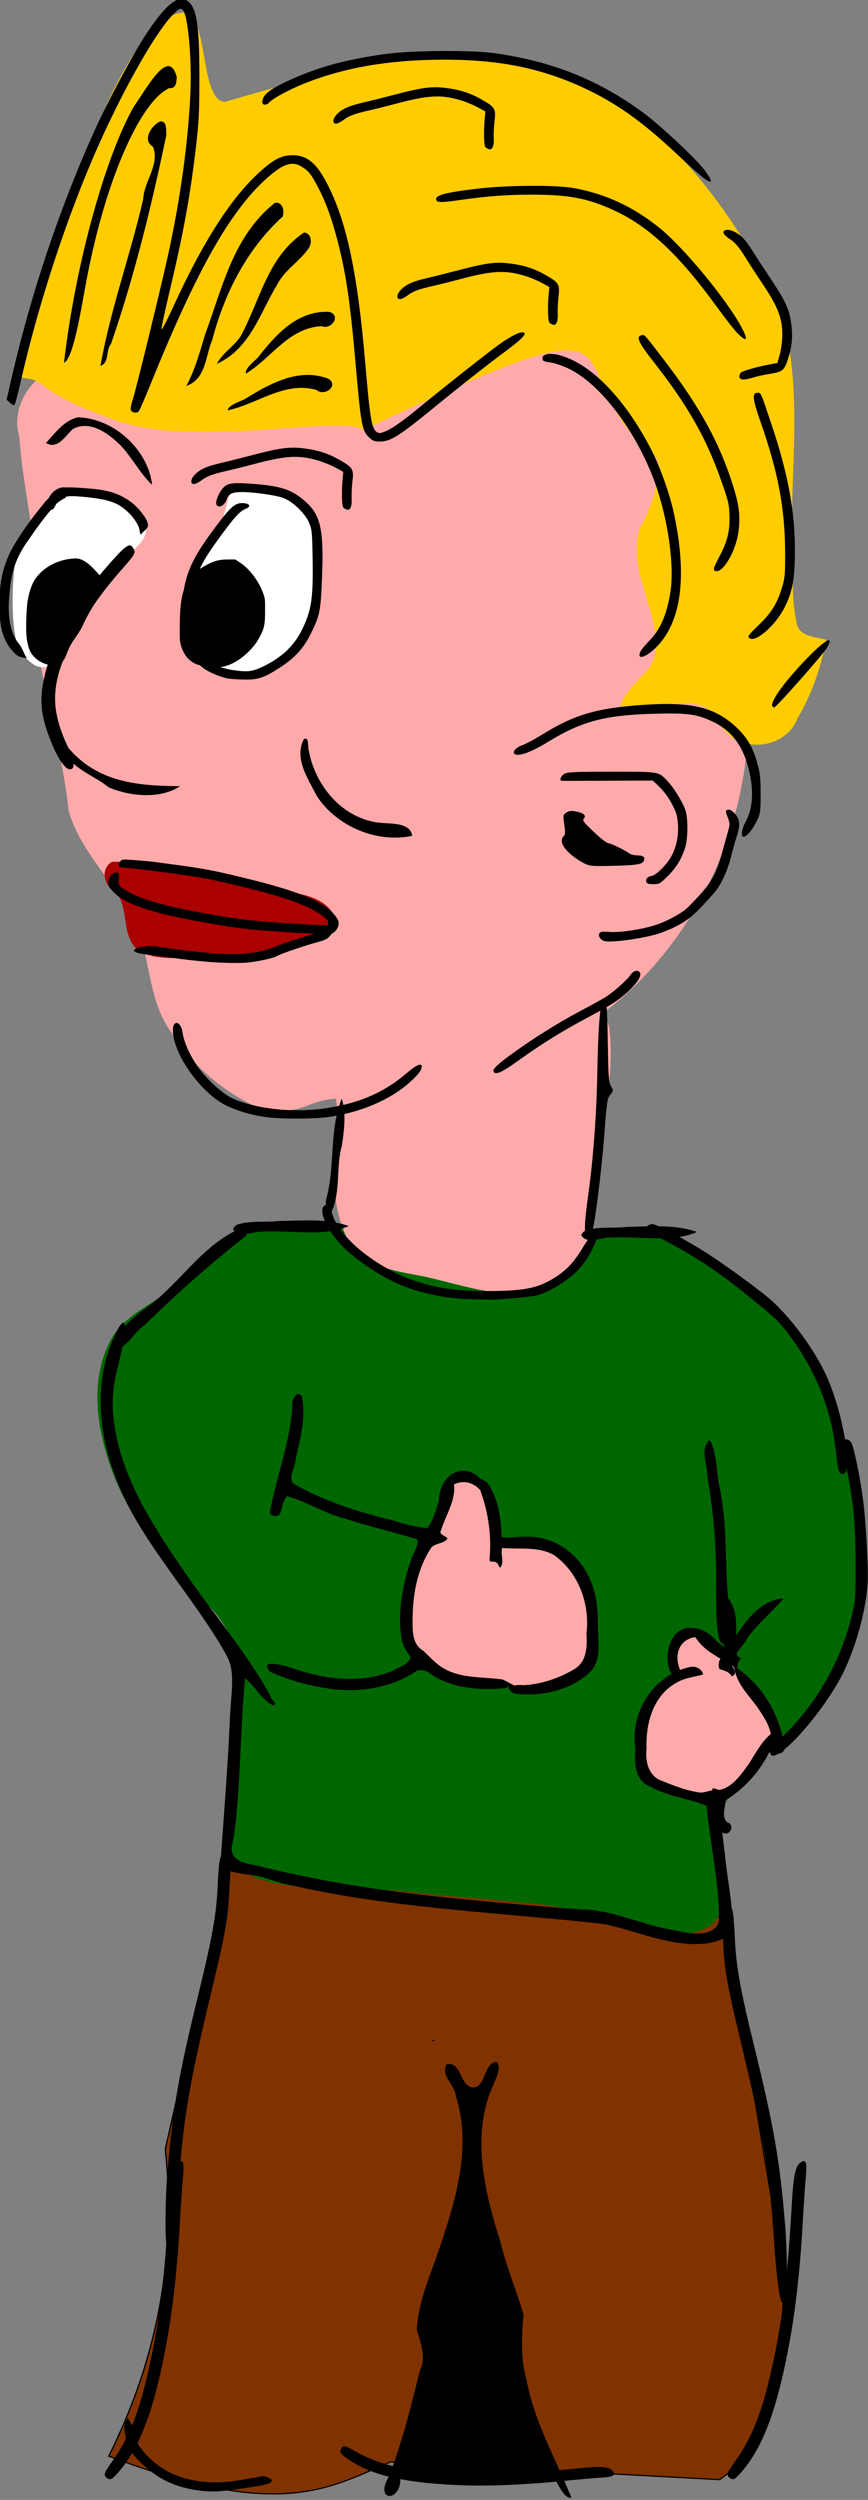
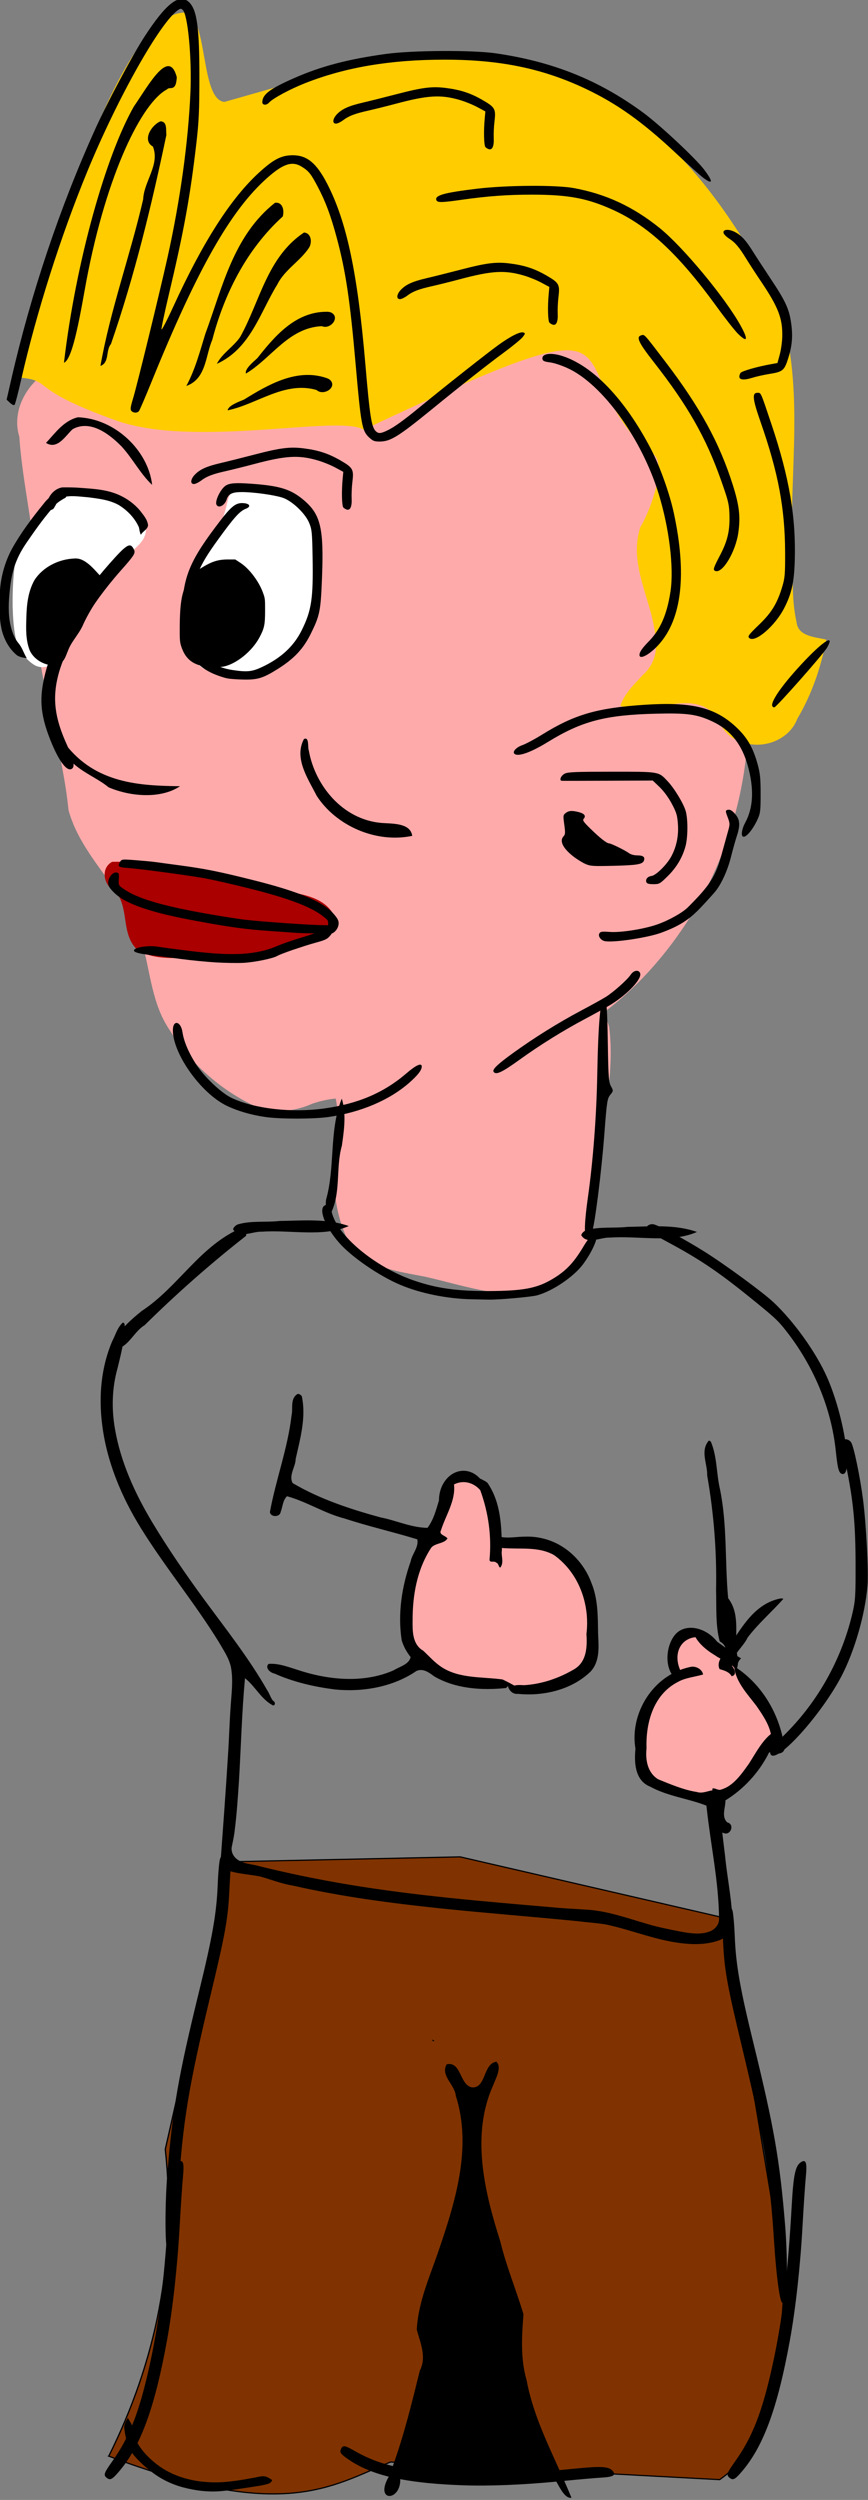
<svg xmlns="http://www.w3.org/2000/svg" xmlns:ns1="http://sodipodi.sourceforge.net/DTD/sodipodi-0.dtd" xmlns:ns2="http://www.inkscape.org/namespaces/inkscape" id="svg5233" ns1:docname="verontwaardigd.svg" viewBox="0 0 269.88 777.23" version="1.1" ns2:version="0.48.2 r9819">
  <rect x="0" y="0" width="269.88" height="777.23" fill="#808080" stroke="none" />
  <ns1:namedview id="base" bordercolor="#666666" ns2:pageshadow="2" ns2:window-y="0" fit-margin-left="0" pagecolor="#ffffff" ns2:window-height="1002" ns2:window-maximized="1" ns2:zoom="0.35" ns2:window-x="0" showgrid="false" borderopacity="1.0" ns2:current-layer="layer1" ns2:cx="160.63821" ns2:cy="472.87336" fit-margin-top="0" fit-margin-right="0" fit-margin-bottom="0" ns2:window-width="1680" ns2:pageopacity="0.0" ns2:document-units="px" />
  <g id="layer1" ns2:label="Laag 1" ns2:groupmode="layer" transform="translate(-214.36 -228.01)">
    <g id="g5088" transform="matrix(.403 0 0 .374 655.25 -504.93)">
      <path id="path5028" d="m-1010.1 4001.5c134.41 54.74 170.82 25.479 217.34 4.884l253.98 14.652c48.603-37.167 45.269-104.01 50.349-166.05l-46.605-300.89-203.99-50.78-176.93 4.07-50.544 239.02c9.144 91.795-7.169 176.32-43.596 255.09z" ns1:nodetypes="ccccccccc" style="stroke:#000000;stroke-width:1px;fill:#803300" ns2:connector-curvature="0" />
-       <path id="path4257" d="m-877.75 2981.1c-14.626 2.676-30.959 0.276-43.687 9.452-15.041 9.268-24.894 24.344-36.46 37.21-16.496 15.784-40.452 24.488-50.769 46.099-14.791 29.954-11.597 65.163-2.724 96.359 13.498 48.517 44.478 89.985 79.428 125.34 18.011 20.361 26.612 48.729 22.26 75.632-2.28 40.135-17.386 94.031-3.908 132.88 5.906 17.382 29.798 21.71 49.07 23.512 29.236 5.094 59.154 0.549 88.441 5.277 34.206 3.584 68.501 6.421 102.66 10.345 23.144 3.419 45.312 11.179 67.125 19.344 18.948 5.88 41.224 9.486 59.125-1.34 15.008-9.976 13.21-37.177 7.378-53.793-3.551-22.316 0.417-46.734 15.238-64.428 21.125-29.474 59.384-50.878 73.756-85.138 28.797-61.759 25.506-131.74 8.689-197.28-14.941-56.256-37.901-104.27-84.122-140.39-16.152-11.206-36.962-28.6-55.363-34.832-23.069-7.814-40.654-0.681-58.321-0.51-80.754 6.66-166-13.322-237.82-3.741z" ns1:nodetypes="ccccccccccccccccccscc" style="fill:#006700" ns2:connector-curvature="0" />
      <path id="path4254" d="m-776.38 2670.9c-55.556 4.693-103.5 49.354-116.31 102.95-5.587 16.007-11.876 34.468-4.051 50.817 13.795 17.46 41.533 12.743 54.511 31.234 12.005 17.255 8.63 39.345 6.727 58.965-2.528 28.206-0.454 58.244 13.691 83.349 14.158 15.913 36.475 18.722 56.158 22.921 27.84 6.812 56.125 17.787 85.236 13.319 19.68-4.052 37.856-19.239 41.218-39.694 6.803-26.921 4.776-55.006 9.135-82.293 3.215-32.785 9.925-65.78 6.04-98.784-6.457-26.229-29.446-42.863-44.344-64.038-13.602-19.131-24.244-41.103-43.437-55.525-18.124-14.582-41.07-24.011-64.572-23.224z" style="fill:#ffaaaa" ns2:connector-curvature="0" />
      <path id="path4251" d="m-674.91 2237.7c-13.818 0.326-27.178 4.578-41.016 5.015-20.13 1.766-40.403 0.137-60.218-3.541-39.16-3.754-78.522 4.079-115.35 17.104-20.806 7.319-40.826 16.837-60.358 26.919-27.57 2.015-52.048-12.959-77.03-22.037-31.73-3.489-58.966 31.469-50.228 61.578 3.086 49.731 17.247 98.866 12.352 148.97 2.073 54.712 20.562 107.07 25.594 161.42 10.224 40.879 46.705 69.018 56.691 110.01 6.551 24.516 7.504 51.177 21.505 73.145 15.391 26.795 38.576 49.374 66.19 63.31 14.019 5.926 30.194 4.233 43.648-2.361 14.734-5.429 32.684-7.47 46.078 2.406 16.829 10.46 30.016 28.41 50.648 31.542 18.388 0.743 32.897-13.526 42.536-27.676 21.952-31.049 49.443-58.299 81.497-78.854 29.49-22.678 53.257-52.26 71.866-84.324 43.205-75.446 55.111-167.82 33.321-251.92-7.851-32.404-20.528-63.382-34.349-93.626-13.494-36.882-21.911-77.1-47.277-108.23-16.102-19.073-41.335-29.368-66.102-28.853z" style="fill:#ffaaaa" ns2:connector-curvature="0" />
      <path id="path5030" d="m-1008.1 2676.5c-8.881 5.954-5.432 20.598 3.535 24.619 10.473 14.333 3.618 35.451 16.746 48.412 16.49 10.592 36.683 4.973 54.977 6.069 29.943 0.478 61.965-0.573 88.173-16.823 6.527-4.126 12.261-13.116 7.066-20.449-8.075-13.379-25.033-15.716-39.118-18.118-31.623-4.663-61.518-17.027-93.248-21.158-12.415-1.76-25.105-3.368-37.58-2.886l-0.324 0.197-0.227 0.138z" style="fill:#aa0000" ns2:connector-curvature="0" />
      <path id="path4248" d="m-952.4 1970.2c-56.771 3.033-114.23 248.09-130.8 302.99 33.392 2.647 5.869 7.956 78.511 35.999 61.148 23.606 172.99-5.176 191.17 7.809 231.56-117.43 144.99-57.334 220.03 18.786 17.03 2.655 1.34 48.633-6.443 62.024-9.93 32.282 10.202 62.686 11.856 94.474 1.156 10.802-2.282 21.29-10.067 28.612-6.598 7.785-14.164 15.368-17.258 25.537 22.297 10.005 47.434-11.734 68.656 3.321 7.83 8.967 11.43 22.778 23.969 26.274 16.43 7.61 37.767-0.915 43.91-18.824 11.189-20.273 18.245-42.799 22.34-65.727-8.68-2.29-21.885-2.573-22.968-14.755-4.878-23.287-1.804-47.336-3.585-70.948-0.733-66.34 9.948-135.24-12.542-199.12-126.31-265.9-286.83-204.34-425.28-162.17-19.371-2.211-11.99-74.57-31.489-74.274zm503.15 507.01c0.162 0.247 0.072-0.236 0 0z" ns1:nodetypes="ccsccccccccccccccccc" style="fill:#ffcc00" ns2:connector-curvature="0" />
      <path id="path4170" style="fill:#ffffff" ns2:connector-curvature="0" d="m-1040.8 2368.8c-5.868 0.697-11.06 3.964-15.548 7.625-5.175 4.821-8.366 11.276-12.703 16.761-2.587 3.474-5.541 6.607-7.592 10.398-3.086 5.334-3.853 11.573-4.949 17.534-2.088 14.146-2.865 28.474-2.669 42.767 0.214 8.63 0.71 17.292 2.221 25.801 1.961 8.896 6.707 17.514 14.333 22.741 3.772 2.494 9.342 2.795 12.781-0.454 4.51-3.899 7.199-9.343 10.188-14.391 2.927-5.272 5.636-10.772 6.771-16.741 1.401-5.89 3.05-11.91 6.709-16.848 5.981-9.429 14.402-16.955 22.999-23.94 5.326-4.65 8.906-10.853 12.337-16.938 2.625-4.271 6.459-7.561 9.714-11.314 2.924-3.461 5.097-7.864 4.693-12.503-0.306-7.151-4.11-13.764-9.106-18.718-4.01-3.8-8.585-7.138-13.728-9.213-6.533-2.104-13.486-1.546-20.241-1.999-5.404-0.187-10.799-0.723-16.211-0.567z" />
      <path id="path4158" d="m-964.89 3766.5c4.115-54.018 8.475-80.971 24.515-151.57 10.253-45.128 13.431-64.702 14.299-88.058 0.385-10.351 1.221-20.264 1.857-22.029 1.54-4.269 4.599-6.775 7.149-5.858 1.724 0.621 1.963 1.954 1.426 7.946-0.355 3.96-1.021 15.434-1.479 25.498-1.028 22.58-3.115 34.972-14.498 86.076-16.976 76.215-21.353 104.92-24.835 162.87-1.587 26.422-4.156 47.605-6.02 49.635-0.762 0.83-1.585 0.631-2.384-0.577-1.944-2.937-1.961-38.593-0.031-63.925z" style="fill:#000000" ns2:connector-curvature="0" />
      <path id="path4225" d="m-914.21 2981.6c4.454 8.309 15.042 1.591 22.175 2.034 22.047-1.705 47.316 4.764 67.086-4.692-16.846-6.478-35.735-4.495-53.514-4.227-10.731 1.329-22.226-0.499-32.44 2.978-1.476 0.896-2.855 2.184-3.307 3.907z" style="fill:#000000" ns2:connector-curvature="0" />
      <path id="path4221" d="m-906.91 2980.1c-32.741 14.704-49.257 49.323-77.882 69.515-10.099 8.817-19.984 18.729-24.93 31.453 13.492 2.886 17.845-13.73 27.242-19.69 24.667-26.23 50.883-51.179 78.32-74.341 0.316-1.963 0.446-8.429-2.75-6.937z" style="fill:#000000" ns2:connector-curvature="0" />
      <path id="path4196" d="m-999.38 3059.3c-4.184 4.178-5.5 10.155-8.044 15.308-8.655 21.829-10.48 45.893-7.808 69.084 3.45 30.711 14.76 60.106 30.133 86.758 18.6 32.26 41.378 61.895 59.863 94.226 3.586 6.745 7.904 13.327 9.392 20.939 1.933 11.127 0.335 22.436-0.278 33.609-0.89 13.322-1.173 26.676-2.028 40.001-1.749 30.906-3.932 61.785-6.01 92.67 9.395 5.559 20.616 5.502 31 7.781 8.317 2.545 16.38 6.035 24.995 7.511 37.247 9.148 75.282 14.593 113.36 18.881 35.088 3.991 70.292 6.84 105.4 10.617 7.483 0.938 15.02 1.542 22.461 2.755 20.769 4.687 40.436 14.017 61.802 16.032 9.295 0.901 19.007 0.368 27.639-3.483 6.339-4.216 8.862-12.326 8.392-19.639-0.843-16.71-4.012-33.183-5.507-49.831-1.718-14.594-2.944-29.263-5.478-43.748-0.914-2.999-3.226-5.322-5.75-7.062-3.395 2.587-3.509 7.312-2.928 11.168 3.055 30.66 9.279 61.059 9.522 91.957 0.178 4.675-3.11 8.876-7.354 10.546-6.691 2.756-14.153 1.604-21.053 0.35-9.122-1.961-18.289-3.801-27.173-6.7-15.371-4.806-30.642-10.867-46.884-11.841-9.275-0.634-18.563-1.112-27.812-2.102-51.67-4.777-103.44-9.402-154.57-18.536-24.626-4.411-49.073-9.842-73.221-16.384-4.889-1.016-10.214-1.638-14.094-5.113-3.117-2.624-4.648-6.958-3.625-10.938 0.851-4.454 1.777-8.896 2.161-13.422 1.559-13.385 2.383-26.845 3.217-40.29 1.559-28.532 2.227-57.12 4.653-85.6 7.934 6.74 12.203 17.142 21.375 22.531 2.329 0.575 2.038-3.224 0.273-3.737-1.966-2.61-2.677-5.916-4.434-8.662-14.098-26.722-32.051-51.1-49.024-76.011-14.271-20.99-27.904-42.44-40.252-64.623-13.225-23.971-23.995-49.682-28.282-76.86-2.68-16.679-2.286-33.944 2.013-50.323 2.668-12.036 5.814-24.168 5.456-36.596-0.184-0.615-0.735-1.538-1.5-1.219z" style="fill:#000000" ns2:connector-curvature="0" />
      <path id="path4146" d="m-547.61 3157.9c-6.148 8.43-0.515 19.016-0.815 28.311 5.13 31.594 7.483 63.485 6.86 95.404 0.408 14.135-0.549 29.061 2.832 42.631 10.622 5.906-0.655 20.596 8.605 26.341 8.181-2.218 4.828-13.293 4.32-19.179-1.174-14.395 2.678-30.211-6.434-43.114-2.597-30.186-0.607-60.673-6.313-90.654-2.822-13.019-2.12-26.824-6.981-39.34-0.44-0.535-1.586-1.645-2.075-0.4z" style="fill:#000000" ns2:connector-curvature="0" />
      <path id="path4142" d="m-499.64 3417.7c-0.857-2.445 1.394-5.674 11.593-16.632 25.222-27.098 43.343-62.164 51.61-99.868 2.35-10.717 2.584-14.643 2.506-42.081-0.096-33.759-1.804-52.423-7.491-81.818-1.894-9.792-3.158-18.565-2.809-19.495 0.964-2.568 5-2.023 6.864 0.927 2.017 3.191 6.812 27.966 9.151 47.278 2.47 20.389 4.373 59.493 3.491 71.732-1.709 23.728-10.113 55.09-20.334 75.888-16.329 33.223-51.088 74.027-54.58 64.072z" style="fill:#000000" ns2:connector-curvature="0" />
      <path id="path5081" d="m-864.41 3118.5c-6.02 3.933-3.352 12.02-4.688 17.937-2.903 27.22-12.084 53.225-16.656 80.125 0.198 4.574 7.812 4.592 8.25 0.031 1.661-4.33 1.528-9.528 4.906-13.062 15.418 4.578 28.788 14.178 44.313 18.5 18.501 6.529 37.599 11.184 56.219 17.344 1.275 6.612-4.027 12.014-5.094 18.281-6.891 20.965-10.06 43.559-6.969 65.5 1.328 5.112 3.845 9.867 6.938 14.125-1.357 6.208-8.553 7.847-13.188 11-23.634 11.147-51.27 7.956-75.125-0.781-6.874-2.297-13.915-5.223-21.312-4.594-3.043 3.238 1.248 7.381 4.562 8.031 14.522 7.023 30.424 10.976 46.344 13.188 21.943 2.414 45.173-2.066 63.156-15.313 5.041-2.54 9.853 1.327 13.562 4.344 16.311 10.414 36.738 11.913 55.469 9.812 0.788-0.453 1.266-1.127 1.5-1.875 0.885 3.817 3.627 7.204 7.813 6.719 20.13 2.193 41.953-3.665 56.125-18.625 7.487-8.91 6.059-21.189 5.687-31.969-0.203-13.983-0.027-28.322-5.125-41.594-5.823-17.251-19.494-32.416-37.5-37-4.318-1.145-8.816-1.673-13.281-1.5-6.163-0.073-12.371 1.416-18.5 0.375-0.511-15.717-2.348-31.709-10.938-45.125-1.122-1.094-2.541-1.85-3.938-2.531-0.477-0.522-1.104-0.791-1.719-0.875-3.369-4.079-7.879-6.594-12.844-6.594-10.435 0-18.906 11.005-18.906 24.594v0.031c-2.235 7.915-4.117 16.014-8.844 22.812-12.656-0.149-24.186-6.219-36.406-8.719-23.485-6.965-46.894-15.258-67.656-28.5-3.185-6.668 2.265-13.291 2.344-20.031 3.526-17.05 8.205-34.627 4.75-52.094-0.675-1.11-1.871-2.147-3.25-1.969z" style="fill:#000000" ns2:connector-curvature="0" />
      <path id="path5039" d="m-736.44 3191.8c5.004 0 9.559 2.551 12.938 6.688 6.291 18.465 8.872 38.342 7.156 57.781 0.106 3.077 3.761 0.543 5.188 2.5 1.99 0.453 1.93 4.749 3.281 3.844 2.912-4.262 0.227-9.624 1.094-14.375-0.006-0.557-0.024-1.128-0.031-1.688 13.651 1.315 28.13-1.583 40.344 5.969 19.522 15.166 27.631 41.468 24.906 65.469 0.621 10.215 0.363 22.94-9.188 29.188-11.657 7.503-25.122 12.554-39 13.438-13.184-0.908-0.937 3.307-16.594-4.781-15.784-2.297-33.255-0.597-46.969-10.25-5.466-3.901-9.206-8.618-14.125-13.594-8.515-5.235-8.321-16.438-8.25-25.25-0.031-20.913 3.396-42.613 14.531-60.656 3.285-3.713 9.971-3.101 12.375-7.438-1.434-2.504-7.002-2.966-5-6.844 3.646-12.478 11.465-24.725 10.031-38.062 2.255-1.237 4.713-1.938 7.312-1.938z" ns1:nodetypes="sccccccccccccccccccs" style="fill:#ffaaaa" ns2:connector-curvature="0" />
      <path id="path4118" d="m-717.09 3040.1c-1.615-0.044-7.559-0.181-13.208-0.305-18.82-0.412-39.331-4.89-54.914-11.989-16.51-7.521-37.731-23.286-47.309-35.146-11.052-13.686-16.125-28.419-10.679-31.012 2.445-1.164 4 0.659 5.245 6.15 4.385 19.341 33.248 45.172 62.85 56.246 17.723 6.63 33.508 9.05 58.276 8.934 24.994-0.117 35.879-2.123 46.775-8.62 11.798-7.035 18.223-14.017 26.232-28.507 6.476-11.717 11.723-14.912 9.856-6.001-1.032 4.926-5.129 13.339-9.985 20.502-7.154 10.555-23.571 22.603-35.658 26.169-4.537 1.339-30.097 3.779-37.481 3.578z" style="fill:#000000" ns2:connector-curvature="0" />
      <path id="path4108" d="m-889.24 2888.3c-11.005-1.71-21.508-5.003-29.899-9.375-19.815-10.325-41.5-43.117-41.5-62.756 0-9.036 6.185-7.612 7.422 1.709 0.972 7.329 4.691 16.845 10.224 26.161 6.399 10.774 19.755 24.423 27.89 28.503 17.873 8.963 46.038 12.393 71.148 8.665 26.133-3.88 46.098-13.075 63.557-29.27 7.423-6.886 11.76-8.962 11.76-5.63 0 2.953-2.829 6.979-9.199 13.09-15.391 14.767-37.708 25.033-62.801 28.888-11.508 1.768-37.265 1.776-48.601 0.015z" style="fill:#000000" ns2:connector-curvature="0" />
      <path id="path4106" d="m-641.56 2987.7c-1.911-1.383-1.504-12.704 1.192-33.173 3.89-29.536 6.542-66.948 7.12-100.46 0.76-44.042 2.446-64.226 5.366-64.226 1.813 0 2.36 7.315 2.815 37.658 0.419 27.915 0.686 31.802 2.421 35.192 1.94 3.792 1.937 3.827-0.549 7.173-2.305 3.101-2.658 5.633-4.558 32.631-2.243 31.869-7.424 75.93-9.684 82.359-1.446 4.113-1.92 4.441-4.123 2.847z" style="fill:#000000" ns2:connector-curvature="0" />
      <path id="path4104" d="m-713.2 2850.7c-1.185-1.917 2.88-6.132 15.143-15.699 16.046-12.519 34.891-25.174 52.419-35.2 7.975-4.562 16.525-9.665 19-11.34 5.948-4.026 16.562-14.217 19.122-18.358 2.389-3.866 6.348-4.548 7.388-1.272 1.45 4.567-9.392 17.102-22.323 25.81-3.128 2.107-12.212 7.564-20.187 12.128-16.795 9.611-34.855 21.709-50.068 33.54-14.08 10.95-18.701 13.293-20.494 10.392z" style="fill:#000000" ns2:connector-curvature="0" />
      <path id="path4102" d="m-1055.2 2574.8c-7.867-21.466-8.774-34.971-3.757-55.975 6.556-27.45 24.386-60.096 49.512-90.654 13.516-16.438 16.026-17.963 18.837-11.445 1.238 2.869 0.116 4.76-10.418 17.567-23.169 28.168-42.356 62.784-48.078 86.739-4.587 19.202-2.74 35.429 6.535 57.426 5.554 13.171 6.599 18.738 3.841 20.461-3.809 2.381-10.178-6.944-16.472-24.118z" style="fill:#000000" ns2:connector-curvature="0" />
      <path id="path4100" d="m-927.14 2759.8c-7.15-0.438-19.525-1.742-27.5-2.899-7.975-1.156-18.302-2.594-22.949-3.194-9.21-1.19-13.051-2.311-13.051-3.807 0-2.682 11.023-4.528 18.732-3.138 3.172 0.572 14.318 2.168 24.768 3.547 33.393 4.407 51.348 3.223 67.581-4.454 3.452-1.632 12.158-4.853 19.347-7.157 7.189-2.304 14.145-5.02 15.456-6.035 2.475-1.916 7.594-2.499 8.538-0.971 0.297 0.481-0.791 2.714-2.419 4.961-2.654 3.664-3.866 4.355-11.732 6.692-10.225 3.037-26.886 9.228-29.772 11.062-3.34 2.122-17.516 5.248-26 5.733-4.4 0.252-13.85 0.099-21-0.339z" style="fill:#000000" ns2:connector-curvature="0" />
      <path id="path4098" d="m-627.38 2742.1c-3.13-0.676-5.423-4.171-4.217-6.425 0.817-1.526 1.942-1.694 8.203-1.222 8.499 0.641 26.204-2.381 36.369-6.207 8.837-3.326 19.524-9.747 23.689-14.232 17.172-18.491 21.396-25.669 26.168-44.472 1.855-7.309 4.071-15.924 4.923-19.144 1.454-5.489 1.431-6.193-0.365-11.303-1.718-4.888-1.753-5.512-0.336-6.055 2.093-0.803 4.316 0.679 7.057 4.704 2.791 4.098 2.872 8.771 0.299 17.153-1.073 3.495-3.101 11.305-4.508 17.355-2.493 10.727-7.113 21.798-11.746 28.147-1.263 1.731-6.237 7.668-11.053 13.194-9.31 10.682-16.698 15.814-30.944 21.494-10.47 4.175-36.94 8.438-43.54 7.012z" style="fill:#000000" ns2:connector-curvature="0" />
      <path id="path4096" d="m-865.54 2735.2c-1.925-0.175-10.25-0.809-18.5-1.41-20.265-1.476-31.124-3.05-58.635-8.501-35.359-7.006-54.552-14.133-63.332-23.52-3.543-3.787-4.533-5.591-4.533-8.254 0-4.327 3.432-8.9 6.365-8.482 1.915 0.273 2.102 0.839 1.818 5.5-0.31 5.098-0.235 5.255 4 8.375 10.018 7.378 27.834 13.272 58.409 19.322 12.599 2.493 28.308 5.222 34.908 6.065 12.9 1.647 51.36 4.52 60.691 4.534 6.41 0.01 7.344 0.741 5.661 4.434-1.165 2.557-1.252 2.574-12.263 2.415-6.099-0.088-12.664-0.303-14.59-0.478z" style="fill:#000000" ns2:connector-curvature="0" />
      <path id="path4094" d="m-595.33 2693.1c-0.902-2.351 0.979-4.814 3.951-5.172 3.332-0.401 11.744-9.293 15.15-16.016 4.123-8.136 5.892-17.329 5.23-27.176-0.492-7.32-1.148-9.666-4.727-16.896-2.559-5.17-6.176-10.482-9.415-13.826l-5.26-5.431-34.369 0.159c-18.903 0.087-34.963 0.122-35.689 0.077-2.45-0.153-0.781-4.513 2.32-6.062 2.482-1.24 8.701-1.5 36-1.509 37.215-0.012 36.07-0.22 43.136 7.819 5.231 5.951 12.418 18.748 14.039 24.996 1.779 6.859 1.678 21.872-0.196 29.214-2.402 9.408-6.938 17.606-13.725 24.805-6.033 6.4-6.456 6.655-11.045 6.655-3.495 0-4.94-0.438-5.399-1.636z" style="fill:#000000" ns2:connector-curvature="0" />
      <path id="path4090" d="m-642.42 2677.9c-2.352-1.109-6.529-3.914-9.282-6.236-8.177-6.895-10.892-13.041-7.444-16.851 1.256-1.387 1.333-2.935 0.48-9.579-0.964-7.511-0.906-8.015 1.113-9.674 2.449-2.011 4.85-2.172 10.214-0.682 4.222 1.172 5.567 3.177 3.667 5.465-1.05 1.265-0.225 2.588 5.138 8.236 7.351 7.742 12.631 12.231 14.386 12.231 1.531 0 12.194 5.637 15.388 8.135 1.476 1.155 4.007 1.865 6.643 1.865 4.434 0 5.991 1.484 4.804 4.577-1.09 2.84-5.588 3.626-23.332 4.08-16.009 0.41-17.864 0.276-21.777-1.568z" style="fill:#000000" ns2:connector-curvature="0" />
      <path id="path4088" d="m-628.64 2671c0-2.563-8.191-7.174-12.743-7.174-2.254 0-1.324 2.765 1.82 5.411 2.166 1.823 4.238 2.589 7 2.589 2.158 0 3.923-0.372 3.923-0.826z" style="fill:#000000" ns2:connector-curvature="0" />
      <path id="path4086" d="m-645.74 2652.2c-2.56-2.725-3.901-3.052-3.901-0.951 0 1.745 3.959 4.7 5.238 3.909 0.502-0.31-0.1-1.641-1.337-2.958z" style="fill:#000000" ns2:connector-curvature="0" />
      <path id="path4082" d="m-667.35 2229.7c-0.821-0.216-2.059-0.99-2.75-1.721-1.226-1.296-1.501-13.355-0.553-24.266l0.472-5.437-6.263-3.641c-3.445-2.002-9.657-4.694-13.805-5.981-14.503-4.5-24.431-3.85-48.994 3.207-6.963 2.001-16.506 4.566-21.206 5.702-10.489 2.534-15.117 4.431-19.407 7.957-1.817 1.494-4.238 2.781-5.38 2.86-3.196 0.223-2.91-3.935 0.535-7.787 3.961-4.429 9.097-6.917 19.873-9.625 5.27-1.324 17.158-4.533 26.419-7.13 19.94-5.592 27.23-6.555 38.103-5.031 11.19 1.569 18.851 4.312 28.022 10.032 9.597 5.987 10.311 7.391 9.113 17.924-0.468 4.12-0.723 10.301-0.565 13.736 0.297 6.479-1.037 9.877-3.612 9.201z" style="fill:#000000" ns2:connector-curvature="0" />
      <path id="path4080" d="m-1048.5 2572.1c3.771 25.662 24.995 30.25 38.254 42.116 17.326 7.983 40.527 9.652 55.124-0.912-30.749-0.413-65.178-2.071-88.56-35.156-1.707-1.651-3.006-5.064-4.818-6.047z" style="fill:#000000" ns2:connector-curvature="0" />
      <path id="path4078" d="m-521.04 2655c-1.346-1.346-0.446-6.632 1.927-11.313 6.306-12.445 6.993-28.007 2.083-47.205-4.629-18.099-13.488-30.046-27.466-37.039-12.016-6.011-19.172-7.067-43.554-6.426-38.968 1.024-57.146 6.168-83.401 23.597-12.365 8.209-22.038 12.068-25.26 10.076-2.528-1.562 0.543-5.59 5.751-7.543 2.652-0.995 9.492-4.934 15.2-8.755 24.867-16.645 42.282-22.127 78.622-24.749 36.424-2.628 54.355 1.958 70.603 18.058 8.86 8.779 13.51 17.367 17.096 31.574 1.866 7.393 2.261 11.669 2.261 24.46-0 13.847-0.241 16.072-2.261 20.864-3.896 9.245-9.635 16.368-11.602 14.401z" style="fill:#000000" ns2:connector-curvature="0" />
      <path id="path4074" d="m-1011.7 4019.5c-2.654-2.269-2.135-3.947 4.166-13.461 13.61-20.552 21.184-41.624 29.177-81.172 7.458-36.901 11.618-74.526 14.665-132.65 1.286-24.527 2.768-31.994 6.945-35.001 4.011-2.887 4.971 0.148 3.878 12.254-0.561 6.212-1.7 24.533-2.53 40.714-1.72 33.493-5.32 68.633-9.699 94.664-9.564 56.854-20.533 88.939-37.648 110.12-4.869 6.027-6.338 6.771-8.954 4.535z" style="fill:#000000" ns2:connector-curvature="0" />
      <path id="path4070" d="m-498.07 2546.9c-1.776-2.873 5.837-15.296 19.067-31.115 18.212-21.777 30.006-30.819 23.073-17.691-2.808 5.318-39.182 49.691-40.733 49.691-0.473 0-1.106-0.398-1.407-0.885z" style="fill:#000000" ns2:connector-curvature="0" />
      <path id="path4160" style="fill:#ffffff" ns2:connector-curvature="0" d="m-888.47 2363.5c-8.079 1.023-16.356 0.966-24.219 3.313-3.737 2.08-5.055 6.478-5.894 10.388-1.833 7.966-3.524 16.349-8.625 22.975-4.688 6.263-10.476 11.992-13.075 19.544-1.994 7.363-3.2 15.198-7.593 21.626-3.314 5.261-5.338 11.582-4.41 17.832 0.982 13.086 0.438 26.412 3.742 39.217 1.934 6.629 5.379 13.31 11.45 17.011 7.602 4.557 16.69 5.368 25.363 5.494 10.829 0.031 21.85-2.729 30.805-8.967 10.789-7.018 19.505-16.802 26.674-27.402 2.275-3.913 2.833-8.572 2.383-13.017-0.273-5.675-0.093-11.538 1.93-16.952 1.564-4.784 2.748-9.852 2.008-14.906-0.451-5.134-1.674-10.352-0.444-15.478 0.966-5.635 2.798-11.506 1.002-17.174-1.911-6.57-5.632-12.409-9.289-18.123-6.312-9.239-13.909-17.958-23.699-23.607-2.481-1.305-5.306-1.954-8.109-1.774z" />
      <path id="path4068" d="m-918.53 2523.7c-2.415-0.474-7.221-2.187-10.68-3.805-16.528-7.734-24.438-22.495-24.42-45.574 0.024-32.172 4.536-45.701 25.194-75.54 12.616-18.224 15.874-21.268 22.257-20.797 5.04 0.372 5.987 2.955 1.729 4.719-4.581 1.897-9.11 7.327-21.42 25.68-15.72 23.436-18.617 31.756-20.329 58.398-1.889 29.4 8.777 46.234 31.647 49.944 11.134 1.806 14.976 1.394 22.53-2.421 14.774-7.461 24.665-17.318 30.816-30.714 7.567-16.479 8.922-26.303 8.358-60.628-0.343-20.86-0.56-23.164-2.701-28.682-3.102-7.992-13.341-18.367-20.595-20.867-6.681-2.302-22.307-4.62-31.204-4.627-7.658-0.01-10.392 1.469-11.896 6.42-1.492 4.912-6.474 7.412-7.813 3.921-1.236-3.221 3.465-13.328 7.37-15.847 3.061-1.975 7.677-2.324 19.185-1.45 21.955 1.667 30.551 4.461 40.214 13.073 13.69 12.202 16.207 23.409 14.687 65.411-0.987 27.29-1.667 30.962-8.51 45.978-5.787 12.698-12.864 20.889-25.412 29.41-11.161 7.579-15.427 9.071-25.614 8.958-4.95-0.055-10.976-0.488-13.392-0.962z" style="fill:#000000" ns2:connector-curvature="0" />
      <path id="path4066" d="m-600.64 2504.2c0-2.498 1.947-5.526 7.541-11.725 8.713-9.657 13.776-22.376 16.391-41.176 2.722-19.57-0.994-52.535-9.135-81.033-13.121-45.933-43.304-90.973-69.904-104.31-4.912-2.463-10.67-4.521-13.882-4.961-4.278-0.586-5.57-1.176-5.859-2.674-0.891-4.63 6.294-5.821 15.53-2.574 23.647 8.311 48.253 36.163 68.03 77.004 6.899 14.248 14.453 36.923 17.717 53.183 10.185 50.742 6.332 87.924-11.332 109.35-6.964 8.447-15.099 13.252-15.099 8.919z" style="fill:#000000" ns2:connector-curvature="0" />
      <path id="path4064" d="m-935.79 2513.8c-10.085-1.685-15.606-6.867-18.615-17.472-0.863-3.04-1.011-5.54-0.939-15.86 0.099-14.16 0.9-22.465 2.803-29.06 2.693-9.333 6.229-14.398 13.456-19.274 8.424-5.683 13.169-7.33 21.128-7.33h5.425l4.105 2.892c6.577 4.634 13.956 15.064 17.093 24.16 1.822 5.285 1.846 5.486 1.833 15.499-0.016 11.847-0.597 14.765-4.488 22.544-5.598 11.192-17.563 21.653-27.342 23.905-2.981 0.686-10.334 0.684-14.458-0.01z" style="fill:#000000" ns2:connector-curvature="0" />
      <path id="path4060" d="m-515.97 2490.1c-1.379-1.379-0.449-2.724 7.854-11.354 9.478-9.852 13.805-17.561 17.669-31.479 1.966-7.083 2.214-10.292 2.162-28-0.109-36.998-5.269-66.602-18.979-108.89-6.131-18.911-6.651-24.11-2.413-24.11 2.858 0 2.301-1.347 10.963 26.5 13.779 44.299 18.951 77.354 17.836 114-0.531 17.448-2.467 26.624-8.123 38.5-7.109 14.926-22.605 29.196-26.968 24.833z" style="fill:#000000" ns2:connector-curvature="0" />
      <path id="path4234" d="m-760.69 3655.3c0.879 2.748 3.304 0.691 0 0z" style="fill:#000000" ns2:connector-curvature="0" />
      <path id="path4232" d="m-711.09 3673.6c-10.413 1.67-7.739 22.318-18.875 21.344-9.654-2.201-8.089-21.958-19.469-19.156-4.942 9.458 6.368 16.89 7.094 26.25 12.478 42.024 0.001 86.757-12.687 126.72-6.777 22.069-16.395 44.102-17.438 67.625 2.764 11.075 7.765 22.783 2.344 34.031-6.116 26.656-12.162 53.57-20.844 79.312-10.912-2.834-19.895-6.72-28.906-12.25-8.057-4.944-9.397-5.251-10.875-2.312-1.456 2.896-0.729 4.247 4.469 8.25 8.605 6.626 18.941 11.598 32.187 15.156-11.339 21.348 9.351 20.71 8.875 2.062 13.235 2.714 29.077 4.354 48.438 5.094 20.003 0.764 46.552-0.396 71.969-3.062 3.054 5.769 6.82 14.269 11.688 13.437-1.772-4.715-3.653-9.4-5.562-14.062 11.676-1.244 23.882-2.392 28.312-2.656 9.514-0.567 11.763-1.952 9.094-5.531-2.78-3.728-8.762-4.163-27.938-2.094-4.56 0.492-8.899 0.93-13.156 1.344-10.203-24.323-20.879-48.465-25.438-75.094-4.781-17.679-3.619-36.535-2.344-54.5-5.684-20.354-13.28-39.974-17.938-60.688-12.214-41.329-22.814-88.698-5.219-130.16 1.889-5.312 6.674-14.592 2.219-19.063z" ns1:nodetypes="cccccccccssccsccccsscccccc" style="fill:#000000" ns2:connector-curvature="0" />
      <path id="path4056" d="m-809.14 2323.5c-5.568-5.568-6.386-10.332-10.516-61.203-4.31-53.094-7.661-77.255-14.545-104.86-4.575-18.347-8.592-30.007-14.516-42.141-5.451-11.164-6.967-13.23-12.421-16.932-7.356-4.992-14.282-2.619-26.563 9.099-28.404 27.103-53.998 75.702-89.543 170.03-4.725 12.54-9.053 23.362-9.618 24.05-1.392 1.695-4.266 1.576-5.772-0.239-0.997-1.201-0.729-3.284 1.383-10.75 2.985-10.555 20.422-87.492 26.463-116.76 9.797-47.469 16.043-95.985 17.7-137.5 1.134-28.415-1.998-64.373-5.952-68.326-1.204-1.204-1.71-1.211-3.369-0.045-13.657 9.595-46.841 73.024-70.178 134.14-20.611 53.98-39.23 117.11-51.085 173.23-2.324 11-4.624 20.434-5.112 20.964-0.552 0.601-1.873-0.023-3.506-1.656l-2.619-2.619 3.684-17.344c15.063-70.925 37.496-142.89 64.784-207.84 9.152-21.783 28.791-61.487 37.839-76.5 16.706-27.72 26.897-36.289 34.325-28.861 6.222 6.222 8.128 21.021 8.093 62.861-0.023 27.24-0.421 36.665-2.284 54-4.802 44.692-9.609 73.208-21.292 126.3-3.304 15.018-5.856 28.068-5.671 29 0.185 0.932 4.353-7.755 9.262-19.305 22.742-53.51 44.139-89.525 65.993-111.08 11.245-11.09 17.259-14.421 26.034-14.421 10.977 0 18.264 6.473 26.453 23.5 15.106 31.407 23.548 74.275 29.537 150 3.441 43.505 4.76 52.607 8.107 55.955 2.062 2.062 3.685 1.95 8.692-0.597 5.438-2.766 12.676-8.379 25.71-19.939 17.948-15.917 51.095-44.13 60.013-51.08 9.586-7.471 16.959-11.448 19.452-10.491 1.515 0.581 1.464 0.943-0.523 3.733-1.21 1.699-7.569 7.356-14.132 12.569-13.184 10.474-32.199 26.614-55.81 47.371-26.145 22.984-32.151 26.978-40.567 26.978-3.907 0-5.15-0.516-7.93-3.297z" style="fill:#000000" ns2:connector-curvature="0" />
      <path id="path4050" d="m-524.81 2237c-2.441-2.612-9.889-12.85-16.551-22.75-28.966-43.045-52.431-66.637-79.519-79.948-19.927-9.792-34.465-12.747-62.765-12.754-18.864-0.01-34.15 1.198-54.183 4.262-15.518 2.374-18.69 2.433-19.485 0.363-1.542-4.02 5.639-6.22 31.168-9.55 22.763-2.969 61.315-3.244 74.874-0.535 24.808 4.957 45.456 15.285 65.946 32.987 18.055 15.598 50.841 58.149 62.756 81.448 6.088 11.905 5.208 14.45-2.241 6.478z" style="fill:#000000" ns2:connector-curvature="0" />
      <path id="path4044" d="m-551.25 2107.7c-2.138-1.682-11.772-11.019-21.408-20.75-25.712-25.963-45.426-41.103-69.576-53.43-33.08-16.886-66.098-24.222-108.9-24.195-41.68 0.026-76.122 6.272-107.3 19.461-11.775 4.981-25.166 12.756-28.074 16.299-1.963 2.392-5.128 2.159-5.128-0.377 0-6.39 5.791-11.137 24.348-19.958 20.902-9.936 41.709-15.842 71.152-20.196 20.368-3.012 66.649-3.287 84.5-0.501 44.34 6.919 79.779 22.289 114 49.444 12.698 10.076 40.36 37.946 46.815 47.168 7.145 10.207 6.984 12.865-0.428 7.035z" style="fill:#000000" ns2:connector-curvature="0" />
      <path id="path4040" d="m-859.52 2574.1c-7.882 15.956 3.149 32.969 9.859 47.23 14.733 24.544 45.303 39.632 73.675 33.249-1.311-10.881-15.457-10.065-23.675-10.736-30.494-2.823-51.48-31.787-56.105-60.227-1.012-2.356 0.527-11.859-3.755-9.517z" style="fill:#000000" ns2:connector-curvature="0" />
      <path id="path4168" d="m-1046.1 2364.9c-5.729 1.109-9.816 6.244-11.339 11.642-0.696 1.927-1.001 4.003-0.786 6.045 1.63 2.181 5.445 1.206 6.219-1.281 1.739-2.689 2.448-6.441 5.612-7.899 6.43-2.212 13.288-0.861 19.876-0.336 8.345 1.105 17.063 2.16 24.381 6.652 6.666 4.523 12.233 10.869 15.292 18.356 0.464 2.074 0.554 4.269 1.527 6.196 1.418-2.902 5.156-4.352 5.531-7.812-0.404-4.815-3.644-8.669-6.346-12.438-5.922-7.533-14.287-13.066-23.515-15.634-7.813-2.225-15.985-2.565-24.036-3.24-4.131-0.291-8.276-0.309-12.416-0.252z" style="fill:#000000" ns2:connector-curvature="0" />
      <path id="path4166" d="m-1048.7 2370c-5.045 0.595-8.872 4.454-11.625 8.437-9.081 11.975-17.682 24.394-24.599 37.76-5.78 11.764-8.916 24.781-9.282 37.876-0.51 9.884-0.471 19.908 1.598 29.626 1.923 7.881 5.663 15.605 11.908 20.956 2.178 1.41 4.789 1.827 7.312 2.156-2.385-4.094-3.489-8.896-6.546-12.616-3.389-4.564-5.057-10.157-6.169-15.664-1.737-9.239-1.274-18.72-0.373-28.025 0.83-8.512 2.215-17.056 5.42-25.032 2.304-6.042 5.544-11.664 9.096-17.048 6.458-10.15 13.187-20.172 20.922-29.4 2.243-2.296 4.97-4.023 7.712-5.654 1.085-1.577-0.897-3.566-2.562-3.188-0.938-0.048-1.871-0.305-2.812-0.187z" style="fill:#000000" ns2:connector-curvature="0" />
      <path id="path4162" d="m-884.12 4021.4c-1.213-1.224-2.857-1.952-4.362-2.75-3.491-1.196-7.056 0.473-10.521 0.962-11.412 2.297-23.043 4.375-34.731 3.462-13.972-0.865-27.992-5.433-38.877-14.424-5.955-4.838-11.241-10.64-14.98-17.366-2.038-3.868-2.851-8.216-3.464-12.499-0.881-3.265-2.812-6.16-4.376-9.076-1.581 2.976-3.29 6.108-2.58 9.593 0.93 7.691 2.681 15.677 7.606 21.877 4.123 5.212 8.969 9.835 14.121 14.018 7.09 5.764 15.368 10.036 24.185 12.439 8.748 2.445 17.885 3.729 26.972 3.088 7.863-0.616 15.636-2.041 23.419-3.272 5.205-0.919 10.535-1.462 15.519-3.316 0.97-0.615 1.719-1.539 2.16-2.596l-0.091-0.141z" style="fill:#000000" ns2:connector-curvature="0" />
      <path id="path4172" style="fill:#000000" ns2:connector-curvature="0" d="m-1036.3 2424c-12.467 0.424-24.734 7.187-31.141 17.994-4.951 9.492-5.988 20.4-6.239 30.939-0.27 9.211-0.615 18.733 2.617 27.524 2.701 6.382 8.952 11.078 15.775 12.145 3.088 0.594 6.497-0.113 8.794-2.321 2.717-2.325 3.394-5.941 4.748-9.131 1.095-3.256 2.668-6.286 4.511-9.18 2.809-4.497 5.899-8.886 7.723-13.907 3.213-7.313 7.095-14.308 11.334-21.071 1.814-3.111 3.962-6.188 4.727-9.755 0.363-4.347-2.503-8.03-5.214-11.106-3.656-4.259-7.385-8.82-12.587-11.229-1.589-0.662-3.322-1.041-5.049-0.902z" />
      <path id="path4174" style="fill:#000000" ns2:connector-curvature="0" d="m-974.57 2676.3c1.909 0.306 10.17 1.509 18.36 2.674 20.116 2.861 30.842 5.176 57.915 12.499 34.796 9.412 53.455 17.838 61.571 27.804 3.275 4.021 4.139 5.888 3.957 8.545-0.296 4.316-4.034 8.644-6.932 8.026-1.892-0.404-2.04-0.981-1.437-5.612 0.659-5.065 0.595-5.227-3.417-8.629-9.488-8.047-26.859-15.148-56.947-23.278-12.399-3.351-27.883-7.15-34.41-8.443-12.757-2.527-50.93-8.029-60.238-8.682-6.394-0.449-7.276-1.243-5.344-4.811 1.337-2.471 1.425-2.482 12.399-1.569 6.079 0.506 12.614 1.17 14.522 1.476z" />
      <path id="path5086" d="m-491.34 3288.5c-0.197 0-0.4 0.011-0.594 0.031-19.578 4.158-29.522 23.54-39.156 39.094-0.526 0.949-1.185 1.918-1.875 2.906-2.549-2.025-5.136-4.099-7.781-6.094-7.944-10.818-21.066-14.716-29.469-8.688-8.067 5.787-12.104 24.242-5.656 35.531-20.398 12.286-31.662 38.633-27.875 62.156-1.024 11.276-0.635 26.519 11.594 31.656 13.471 7.955 29.613 9.784 43.656 15.875 5.522 6.728 2.374 19.604 12.5 22.438 5.585 2.892 9.195-7.173 3.094-8.719-4.818-4.873-1.292-12.27-1.438-18.312 13.812-9.159 25.992-22.994 33.781-40.031 4.235 1.441 10.726 2.507 11.906-2.875-2.97-25.948-15.663-51.702-37.094-67.281l-0.031-0.031c0.601-2.619 1.346-6.028 3.562-7.781-1.46-0.907-2.925-1.92-4.375-2.969 2.798-4.864 7.118-9.177 9.313-14.281 8.129-11.672 18.667-21.345 27.656-32.312-0.538-0.251-1.127-0.323-1.719-0.312z" style="fill:#000000" ns2:connector-curvature="0" />
      <path id="path4176" d="m-557.47 3320.7c3.421 6.275 9.135 11.301 15.125 15.094 1.23 1.025 2.67 1.867 4.156 2.688-1.404 2.851-2.011 5.801-0.625 8.812 3.615 1.034 7.635 2.429 9.25 5.875 4.513-0.914 2.043-6.31 0.344-8.5-0.006-0.179-0.001-0.355 0-0.531 0.665 0.65 1.257 1.357 1.75 2.156 1.579 12.209 10.222 21.806 17.063 31.531 4.508 7.102 9.563 14.908 11.125 23.344-7.065 6.173-11.758 16.038-16.875 24.594-5.728 8.687-12.108 18.668-21.219 21.5-2.431 1.303-4.945-1.473-6.969-0.781-0.027 0.461-0.053 0.994-0.062 1.531-3.882 0.617-7.775 2.83-11.906 1.406-10.451-1.781-20.287-6.39-29.906-10.562-8.437-5.592-9.906-16.449-9-25.719-0.659-20.501 4.892-44.501 24.188-55.219 5.843-3.588 13.609-4.279 19.437-6.188-0.583-4.057-4.872-6.856-8.812-6.5-3.086 0.627-6.052 1.548-8.875 2.719-3.88-9.523-2.319-19.594 4.562-24.531 2.153-1.544 4.642-2.426 7.25-2.719z" style="fill:#ffaaaa" ns2:connector-curvature="0" />
      <path id="path4182" style="fill:#000000" ns2:connector-curvature="0" d="m-716.71 2083.8c-0.821-0.216-2.059-0.99-2.75-1.721-1.226-1.296-1.501-13.355-0.553-24.266l0.472-5.437-6.263-3.641c-3.445-2.002-9.657-4.694-13.805-5.981-14.503-4.5-24.431-3.85-48.994 3.207-6.963 2.001-16.506 4.566-21.206 5.702-10.489 2.534-15.117 4.431-19.407 7.957-1.817 1.494-4.238 2.781-5.38 2.86-3.196 0.223-2.91-3.935 0.535-7.787 3.961-4.429 9.097-6.917 19.873-9.625 5.27-1.324 17.158-4.533 26.419-7.13 19.94-5.592 27.23-6.555 38.103-5.031 11.19 1.569 18.851 4.312 28.022 10.032 9.597 5.987 10.311 7.391 9.113 17.924-0.468 4.12-0.723 10.301-0.565 13.736 0.297 6.479-1.037 9.877-3.612 9.201z" />
      <path id="path4184" d="m-826.33 2383.4c-0.821-0.216-2.059-0.99-2.75-1.721-1.226-1.296-1.501-13.355-0.553-24.266l0.472-5.437-6.263-3.641c-3.445-2.002-9.657-4.694-13.805-5.981-14.503-4.5-24.431-3.85-48.994 3.207-6.963 2.001-16.506 4.566-21.206 5.702-10.489 2.534-15.117 4.431-19.407 7.957-1.817 1.494-4.238 2.781-5.38 2.86-3.196 0.223-2.91-3.935 0.535-7.787 3.961-4.429 9.097-6.917 19.873-9.625 5.27-1.324 17.158-4.533 26.419-7.13 19.94-5.592 27.23-6.555 38.103-5.031 11.19 1.569 18.851 4.312 28.022 10.032 9.597 5.987 10.311 7.391 9.113 17.924-0.468 4.12-0.723 10.301-0.565 13.736 0.297 6.479-1.037 9.877-3.612 9.201z" style="fill:#000000" ns2:connector-curvature="0" />
      <path id="path4186" style="fill:#000000" ns2:connector-curvature="0" d="m-1033.9 2306.6c-11.104 2.893-17.518 13.195-24.625 21.312 9.004 6.051 15.188-6.304 20.594-11.437 13.832-8.168 28.574 4.41 37.578 14.244 8.646 10.083 14.498 22.762 23.703 32.099-2.924-28.209-28.267-55.048-57.25-56.219z" />
      <path id="path4188" d="m-523.61 2272.9c-0.019-0.849 0.383-2.252 0.895-3.119 0.907-1.536 12.421-5.131 23.169-7.235l5.356-1.048 1.769-7.025c0.973-3.864 1.844-10.578 1.935-14.92 0.319-15.182-3.048-24.544-16.615-46.202-3.846-6.14-8.948-14.602-11.337-18.806-5.333-9.381-8.434-13.305-13.008-16.454-1.937-1.334-3.843-3.305-4.235-4.381-1.097-3.01 2.978-3.883 7.632-1.637 5.351 2.583 9.161 6.832 14.74 16.441 2.729 4.699 9.096 15.239 14.15 23.422 10.883 17.62 13.821 24.36 15.36 35.23 1.583 11.188 1.063 19.309-1.902 29.702-3.103 10.877-4.255 11.951-14.709 13.71-4.089 0.688-10.1 2.151-13.358 3.251-6.145 2.075-9.78 1.731-9.841-0.93z" style="fill:#000000" ns2:connector-curvature="0" />
      <path id="path4190" style="fill:#000000" ns2:connector-curvature="0" d="m-542.33 2434.3c-1.738-0.885-1.27-2.451 3.957-13.227 5.966-12.301 7.697-20.97 7.066-35.4-0.321-7.344-1.078-10.472-6.604-27.296-11.547-35.15-25.61-61.706-51.727-97.681-11.679-16.087-13.782-20.871-9.752-22.181 2.718-0.884 1.771-1.992 18.621 21.81 26.805 37.865 41.947 67.7 52.221 102.89 4.892 16.756 5.889 26.082 4.183 39.125-2.144 16.393-12.467 34.756-17.965 31.956z" />
      <path id="path4192" style="fill:#000000" ns2:connector-curvature="0" d="m-831.03 2874.9c-9.107 26.526-4.332 55.339-11.469 82.281-0.261 4.008-0.76 12.17 2.72 13.274 9.381-18.001 4.47-39.145 9.512-58.276 1.724-12.935 3.525-26.364-0.044-39.155-0.24 0.625-0.479 1.25-0.719 1.875z" />
      <path id="path4198" style="fill:#000000" ns2:connector-curvature="0" d="m-444.63 3184.9c-2.284-0.893-3.167-4.568-4.55-18.922-3.418-35.498-16.996-70.733-38.671-100.35-6.161-8.419-8.813-11.04-28.43-28.103-24.136-20.993-38.524-31.379-63.074-45.527-8.178-4.713-15.232-9.255-15.675-10.093-1.223-2.313 1.711-4.947 4.99-4.481 3.548 0.504 24.241 12.428 39.488 22.753 16.098 10.901 45.186 33.896 53.358 42.182 15.844 16.064 32.91 41.826 41.295 62.336 13.395 32.764 20.571 83.844 11.268 80.206z" />
      <path id="path4200" style="fill:#000000" ns2:connector-curvature="0" d="m-488.31 3809.3c-4.115-54.018-8.475-80.971-24.515-151.57-10.253-45.128-13.431-64.702-14.299-88.058-0.385-10.351-1.221-20.264-1.857-22.029-1.54-4.269-4.599-6.775-7.149-5.857-1.724 0.621-1.963 1.954-1.426 7.946 0.355 3.96 1.021 15.434 1.479 25.498 1.028 22.58 3.115 34.972 14.498 86.076 16.976 76.215 21.353 104.92 24.835 162.87 1.587 26.422 4.156 47.605 6.02 49.635 0.762 0.83 1.585 0.631 2.384-0.577 1.944-2.937 1.961-38.593 0.031-63.925z" />
      <path id="path4215" style="fill:#000000" ns2:connector-curvature="0" d="m-531.15 4019.5c-2.654-2.269-2.135-3.947 4.166-13.461 13.61-20.552 21.184-41.624 29.177-81.172 7.458-36.901 11.618-74.526 14.665-132.65 1.286-24.527 2.768-31.994 6.945-35.001 4.011-2.887 4.971 0.148 3.878 12.254-0.561 6.212-1.7 24.533-2.53 40.714-1.72 33.493-5.32 68.633-9.699 94.664-9.564 56.854-20.533 88.939-37.648 110.12-4.869 6.027-6.338 6.771-8.954 4.535z" />
      <path id="path4227" style="fill:#000000" ns2:connector-curvature="0" d="m-645.58 2986.5c4.454 8.309 15.042 1.591 22.175 2.034 22.047-1.705 47.316 4.764 67.086-4.692-16.846-6.478-35.735-4.495-53.514-4.227-10.731 1.329-22.226-0.499-32.44 2.978-1.476 0.896-2.855 2.184-3.307 3.907z" />
      <path id="path4236" style="fill:#000000" ns2:connector-curvature="0" d="m-957.62 2023.9c-6.053-24.652-21.416 6.08-33.131 24.399-21.622 40.871-44.776 129.11-53.916 212.96 7.193-2.805 13.183-44.382 17.356-68.428 15.689-89.192 42.855-147.99 62.204-158.83 1.891-2.742 6.942 2.683 7.486-10.103z" />
      <path id="path4238" d="m-970.16 2060.6c-6.87 2.853-14.488 15.786-5.892 20.956 5.594 14.972-6.937 28.934-7.507 43.852-9.931 46.433-25.267 91.618-32.976 138.54 7.179-2.916 3.886-12.85 8.123-18.231 18.257-56.901 31.368-115.32 42.783-173.93-0.541-3.636 0.926-11.003-4.531-11.188z" style="fill:#000000" ns2:connector-curvature="0" />
      <path id="path4240" d="m-881.85 2128.3c-32.23 27.394-40.648 70.82-53.749 108.94-4.188 14.658-7.803 29.633-14.657 43.342 15.475-5.959 14.688-25.159 19.98-38.24 9.199-37.957 26.256-75.117 54.386-102.64 1.293-4.386 0.272-12.255-5.96-11.406z" style="fill:#000000" ns2:connector-curvature="0" />
      <path id="path4242" style="fill:#000000" ns2:connector-curvature="0" d="m-859.44 2153c-28.495 20.454-34.018 57.339-49.188 86.688-5.103 8.232-13.9 13.63-18.094 22.5 26.034-12.729 33.34-42.755 46.648-65.971 5.561-12.098 17.392-19.241 24.277-30.231 2.707-4.154 2.259-12.359-3.643-12.985z" />
      <path id="path4244" style="fill:#000000" d="m-842.38 2273.9c-22.742-8.272-44.984 5.74-63.241 17.912-4.363 1.992-12.442 5.155-12.725 9.023 22.87-5.142 43.862-24.55 68.541-16.905 5.349 5.301 16.343-2.199 10.423-8.401-0.872-0.734-1.91-1.295-2.998-1.628z" ns2:transform-center-x="24.420696" ns2:transform-center-y="-14.710637" ns2:connector-curvature="0" />
      <path id="path4246" style="fill:#000000" ns2:connector-curvature="0" d="m-842.18 2218.9c-24.199 0.037-40.281 20.833-53.25 38.531-3.415 3.368-9.917 9.112-8.855 12.843 19.715-12.68 32.769-38.115 58.574-39.406 6.844 3.143 14.595-7.676 6.906-11.469-1.071-0.39-2.238-0.561-3.375-0.5z" />
    </g>
  </g>
</svg>